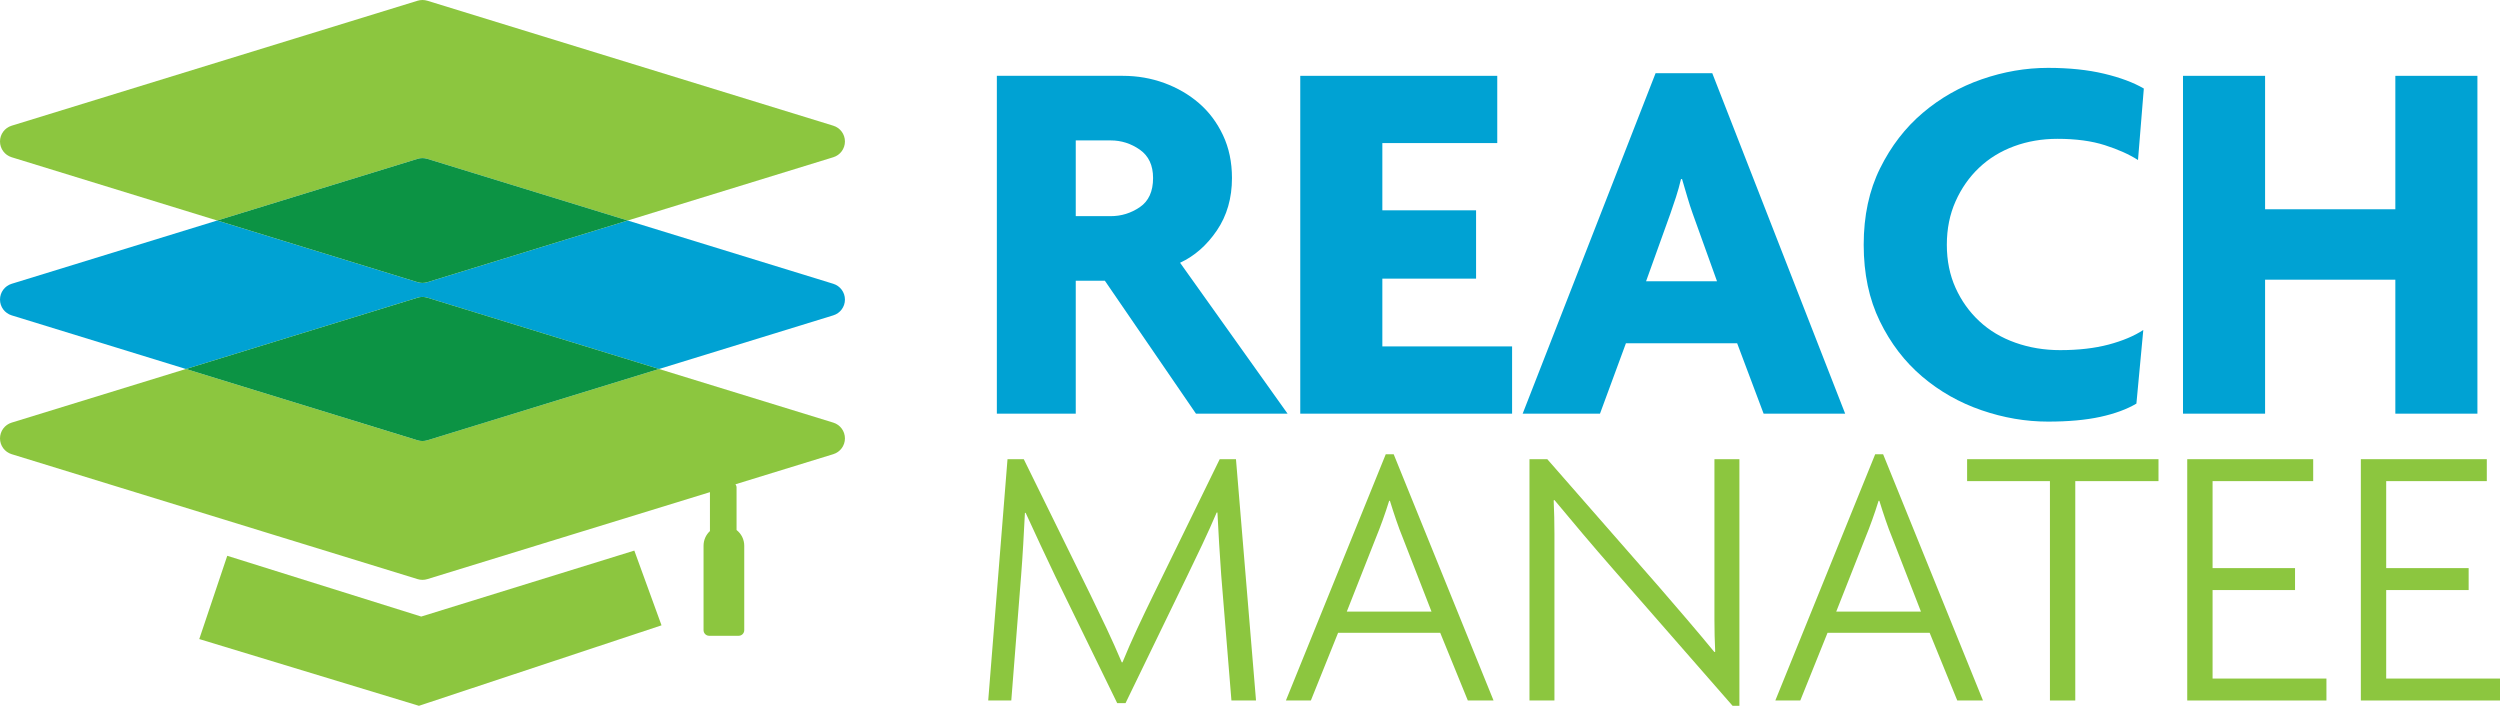
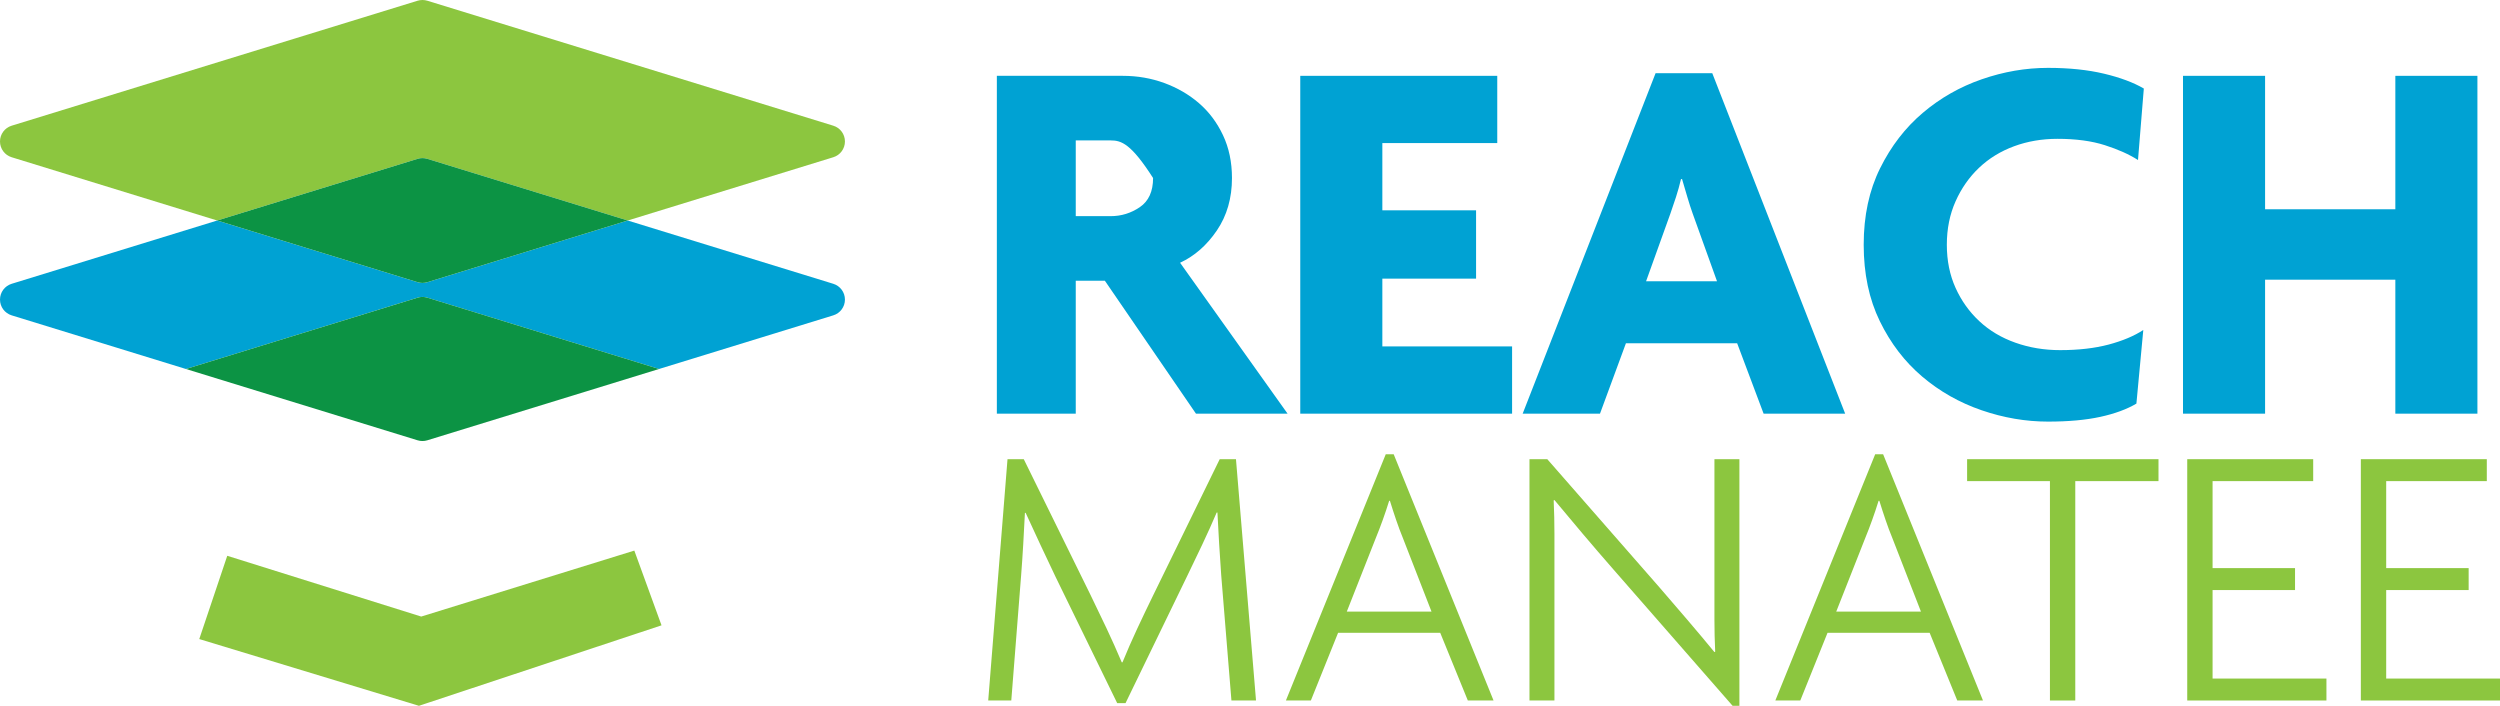
<svg xmlns="http://www.w3.org/2000/svg" width="100%" height="100%" viewBox="0 0 3227 911" version="1.1" xml:space="preserve" style="fill-rule:evenodd;clip-rule:evenodd;stroke-linejoin:round;stroke-miterlimit:2;">
  <g transform="matrix(1,0,0,1,0,-1.525)">
    <g transform="matrix(4.167,0,0,4.167,0,0)">
      <path d="M132.371,49.569L194.446,68.674L258.122,49.076C260.275,48.416 261.734,46.434 261.734,44.185C261.734,41.943 260.275,39.961 258.122,39.302L132.371,0.591C131.39,0.291 130.337,0.291 129.354,0.591L3.612,39.302C1.464,39.961 0,41.943 0,44.185C0,46.434 1.464,48.416 3.612,49.076L67.279,68.674L129.354,49.569C130.337,49.262 131.39,49.262 132.371,49.569Z" style="fill:rgb(140,198,63);fill-rule:nonzero;" />
    </g>
    <g transform="matrix(4.167,0,0,4.167,0,0)">
      <path d="M261.734,93.166C261.734,90.918 260.275,88.938 258.122,88.275L194.446,68.674L132.371,87.782C131.875,87.931 131.375,88.011 130.86,88.011C130.36,88.011 129.85,87.931 129.354,87.782L67.279,68.674L3.612,88.275C1.464,88.938 0,90.918 0,93.166C0,95.414 1.464,97.393 3.612,98.052L57.587,114.666L129.354,92.576C130.337,92.268 131.39,92.268 132.371,92.576L204.146,114.666L258.122,98.052C260.275,97.393 261.734,95.414 261.734,93.166Z" style="fill:rgb(0,162,211);fill-rule:nonzero;" />
    </g>
    <g transform="matrix(4.167,0,0,4.167,0,0)">
      <path d="M130.86,88.011C131.375,88.011 131.875,87.931 132.371,87.782L194.446,68.674L132.371,49.569C131.39,49.262 130.337,49.262 129.354,49.569L67.279,68.674L129.354,87.782C129.85,87.931 130.36,88.011 130.86,88.011Z" style="fill:rgb(12,147,68);fill-rule:nonzero;" />
    </g>
    <g transform="matrix(4.167,0,0,4.167,0,0)">
      <path d="M130.483,191.356L70.397,172.533L61.727,198.325L129.776,219L204.917,194.072L196.492,170.921L130.483,191.356Z" style="fill:rgb(140,198,63);fill-rule:nonzero;" />
    </g>
    <g transform="matrix(4.167,0,0,4.167,0,0)">
-       <path d="M130.86,136.982C130.36,136.982 129.85,136.908 129.354,136.755L57.587,114.666L3.612,131.279C1.464,131.936 0,133.923 0,136.171C0,138.413 1.464,140.398 3.612,141.056L129.354,179.759C129.85,179.914 130.36,179.988 130.86,179.988C131.375,179.988 131.875,179.914 132.371,179.759L219.917,152.819L219.917,164.873C218.658,166.035 217.937,167.671 217.937,169.422L217.937,195.578C217.937,196.534 218.721,197.311 219.676,197.311L228.813,197.311C229.768,197.311 230.543,196.534 230.543,195.578L230.543,169.422C230.543,167.499 229.657,165.719 228.161,164.547L228.161,151.344C228.161,150.988 228.023,150.667 227.824,150.381L258.122,141.056C260.275,140.398 261.734,138.413 261.734,136.171C261.734,133.923 260.275,131.936 258.122,131.279L204.146,114.666L132.371,136.755C131.875,136.908 131.375,136.982 130.86,136.982Z" style="fill:rgb(140,198,63);fill-rule:nonzero;" />
-     </g>
+       </g>
    <g transform="matrix(4.167,0,0,4.167,0,0)">
      <path d="M129.354,92.576L57.587,114.666L129.354,136.755C129.85,136.908 130.36,136.982 130.86,136.982C131.375,136.982 131.875,136.908 132.371,136.755L204.146,114.666L132.371,92.576C131.39,92.268 130.337,92.268 129.354,92.576Z" style="fill:rgb(12,147,68);fill-rule:nonzero;" />
    </g>
    <g transform="matrix(4.167,0,0,4.167,0,0)">
-       <path d="M357.184,55.51C357.184,51.574 355.815,48.65 353.083,46.734C350.348,44.823 347.341,43.863 344.06,43.863L333.233,43.863L333.233,67.324L344.06,67.324C347.341,67.324 350.348,66.391 353.083,64.532C355.815,62.673 357.184,59.669 357.184,55.51ZM370.469,128.505L342.256,87.336L333.233,87.336L333.233,128.505L308.792,128.505L308.792,23.856L347.833,23.856C352.316,23.856 356.581,24.594 360.629,26.07C364.674,27.546 368.254,29.622 371.372,32.3C374.487,34.983 376.973,38.29 378.835,42.226C380.692,46.162 381.625,50.59 381.625,55.51C381.625,61.746 380.066,67.158 376.951,71.752C373.833,76.346 370.031,79.682 365.548,81.758L398.848,128.505L370.469,128.505Z" style="fill:rgb(0,162,211);fill-rule:nonzero;" />
+       <path d="M357.184,55.51C350.348,44.823 347.341,43.863 344.06,43.863L333.233,43.863L333.233,67.324L344.06,67.324C347.341,67.324 350.348,66.391 353.083,64.532C355.815,62.673 357.184,59.669 357.184,55.51ZM370.469,128.505L342.256,87.336L333.233,87.336L333.233,128.505L308.792,128.505L308.792,23.856L347.833,23.856C352.316,23.856 356.581,24.594 360.629,26.07C364.674,27.546 368.254,29.622 371.372,32.3C374.487,34.983 376.973,38.29 378.835,42.226C380.692,46.162 381.625,50.59 381.625,55.51C381.625,61.746 380.066,67.158 376.951,71.752C373.833,76.346 370.031,79.682 365.548,81.758L398.848,128.505L370.469,128.505Z" style="fill:rgb(0,162,211);fill-rule:nonzero;" />
    </g>
    <g transform="matrix(4.167,0,0,4.167,0,0)">
      <path d="M402.78,128.505L402.78,23.856L463.801,23.856L463.801,44.686L428.206,44.686L428.206,65.516L457.24,65.516L457.24,86.678L428.206,86.678L428.206,107.674L468.396,107.674L468.396,128.505L402.78,128.505Z" style="fill:rgb(0,162,211);fill-rule:nonzero;" />
    </g>
    <g transform="matrix(4.167,0,0,4.167,0,0)">
      <path d="M524.33,66.5C523.781,64.972 523.237,63.279 522.688,61.414C522.138,59.561 521.596,57.701 521.047,55.842L520.719,55.842C520.281,57.701 519.761,59.561 519.164,61.414C518.56,63.279 517.986,64.972 517.442,66.5L509.897,87.496L531.876,87.496L524.33,66.5ZM546.31,128.505L538.109,106.69L503.661,106.69L495.623,128.505L471.673,128.505L512.848,23.032L530.401,23.032L571.571,128.505L546.31,128.505Z" style="fill:rgb(0,162,211);fill-rule:nonzero;" />
    </g>
    <g transform="matrix(4.167,0,0,4.167,0,0)">
      <path d="M662.282,49.932C659.546,48.187 656.13,46.654 652.029,45.344C647.927,44.028 643.036,43.37 637.349,43.37C632.538,43.37 628.052,44.137 623.9,45.67C619.74,47.203 616.132,49.417 613.072,52.312C610.007,55.213 607.578,58.685 605.772,62.73C603.967,66.775 603.065,71.26 603.065,76.18C603.065,81.1 603.967,85.557 605.772,89.551C607.578,93.544 610.037,96.988 613.155,99.882C616.27,102.782 619.986,104.996 624.308,106.524C628.627,108.057 633.248,108.824 638.167,108.824C643.853,108.824 648.857,108.246 653.179,107.102C657.499,105.952 661.078,104.448 663.922,102.588L661.789,125.386C658.837,127.137 655.12,128.505 650.636,129.489C646.151,130.472 640.736,130.966 634.398,130.966C627.509,130.966 620.643,129.792 613.81,127.44C606.976,125.09 600.852,121.617 595.437,117.022C590.025,112.428 585.648,106.719 582.316,99.882C578.978,93.051 577.312,85.145 577.312,76.18C577.312,67.215 579.005,59.315 582.399,52.478C585.786,45.641 590.191,39.926 595.602,35.338C601.014,30.743 607.11,27.271 613.893,24.92C620.672,22.569 627.509,21.39 634.398,21.39C640.958,21.39 646.753,21.996 651.784,23.197C656.812,24.399 660.915,25.932 664.086,27.792L662.282,49.932Z" style="fill:rgb(0,162,211);fill-rule:nonzero;" />
    </g>
    <g transform="matrix(4.167,0,0,4.167,0,0)">
      <path d="M741.999,128.505L741.999,87.004L701.648,87.004L701.648,128.505L676.223,128.505L676.223,23.856L701.648,23.856L701.648,65.19L741.999,65.19L741.999,23.856L767.423,23.856L767.423,128.505L741.999,128.505Z" style="fill:rgb(0,162,211);fill-rule:nonzero;" />
    </g>
    <g transform="matrix(4.167,0,0,4.167,0,0)">
      <path d="M381.458,217.357L378.295,178.575C378.061,175.297 377.843,172.036 377.649,168.792C377.453,165.553 377.277,162.333 377.122,159.129L376.887,159.129C375.56,162.253 374.055,165.594 372.376,169.147C370.698,172.7 369.113,176 367.631,179.044L348.648,218.182L346.074,218.182L326.974,179.044C325.57,176.081 324.045,172.853 322.406,169.381C320.765,165.902 319.203,162.527 317.717,159.244L317.486,159.244C317.326,162.447 317.151,165.731 316.957,169.084C316.759,172.447 316.548,175.612 316.313,178.575L313.264,217.357L306.118,217.357L312.094,142.607L317.132,142.607L337.755,184.553C339.395,187.911 341.052,191.368 342.733,194.921C344.412,198.478 345.994,202.009 347.479,205.527L347.713,205.527C349.118,202.088 350.623,198.65 352.224,195.217C353.827,191.779 355.523,188.226 357.321,184.553L377.826,142.607L382.863,142.607L389.074,217.357L381.458,217.357Z" style="fill:rgb(140,198,63);fill-rule:nonzero;" />
    </g>
    <g transform="matrix(4.167,0,0,4.167,0,0)">
      <path d="M434.533,166.938C433.83,165.227 433.145,163.397 432.485,161.451C431.818,159.507 431.174,157.521 430.551,155.496L430.316,155.496C429.687,157.521 429.027,159.507 428.322,161.451C427.622,163.397 426.917,165.227 426.214,166.938L417.192,189.822L443.437,189.822L434.533,166.938ZM454.685,217.357L446.131,196.385L414.498,196.385L406.062,217.357L398.33,217.357L429.26,141.085L431.721,141.085L462.652,217.357L454.685,217.357Z" style="fill:rgb(140,198,63);fill-rule:nonzero;" />
    </g>
    <g transform="matrix(4.167,0,0,4.167,0,0)">
      <path d="M536.7,219L499.832,176.819C496.621,173.151 493.414,169.422 490.204,165.628C486.994,161.842 484.099,158.386 481.514,155.261L481.28,155.376C481.437,158.894 481.514,162.367 481.514,165.805L481.514,217.357L473.783,217.357L473.783,142.607L479.3,142.607L514.055,182.328C516.636,185.297 519.492,188.615 522.622,192.289C525.754,195.956 528.572,199.314 531.075,202.363L531.31,202.242C531.156,198.886 531.075,195.55 531.075,192.224L531.075,142.607L538.81,142.607L538.81,219L536.7,219Z" style="fill:rgb(140,198,63);fill-rule:nonzero;" />
    </g>
    <g transform="matrix(4.167,0,0,4.167,0,0)">
      <path d="M586.146,166.938C585.443,165.227 584.755,163.397 584.095,161.451C583.428,159.507 582.785,157.521 582.162,155.496L581.926,155.496C581.3,157.521 580.636,159.507 579.932,161.451C579.232,163.397 578.528,165.227 577.828,166.938L568.805,189.822L595.047,189.822L586.146,166.938ZM606.295,217.357L597.742,196.385L566.111,196.385L557.672,217.357L549.94,217.357L580.871,141.085L583.331,141.085L614.264,217.357L606.295,217.357Z" style="fill:rgb(140,198,63);fill-rule:nonzero;" />
    </g>
    <g transform="matrix(4.167,0,0,4.167,0,0)">
      <path d="M642.852,149.403L642.852,217.357L635.003,217.357L635.003,149.403L609.345,149.403L609.345,142.607L668.631,142.607L668.631,149.403L642.852,149.403Z" style="fill:rgb(140,198,63);fill-rule:nonzero;" />
    </g>
    <g transform="matrix(4.167,0,0,4.167,0,0)">
      <path d="M677.535,217.357L677.535,142.607L716.551,142.607L716.551,149.403L685.383,149.403L685.383,176.349L710.927,176.349L710.927,183.145L685.383,183.145L685.383,210.561L720.654,210.561L720.654,217.357L677.535,217.357Z" style="fill:rgb(140,198,63);fill-rule:nonzero;" />
    </g>
    <g transform="matrix(4.167,0,0,4.167,0,0)">
      <path d="M731.312,217.357L731.312,142.607L770.33,142.607L770.33,149.403L739.164,149.403L739.164,176.349L764.706,176.349L764.706,183.145L739.164,183.145L739.164,210.561L774.431,210.561L774.431,217.357L731.312,217.357Z" style="fill:rgb(140,198,63);fill-rule:nonzero;" />
    </g>
  </g>
</svg>